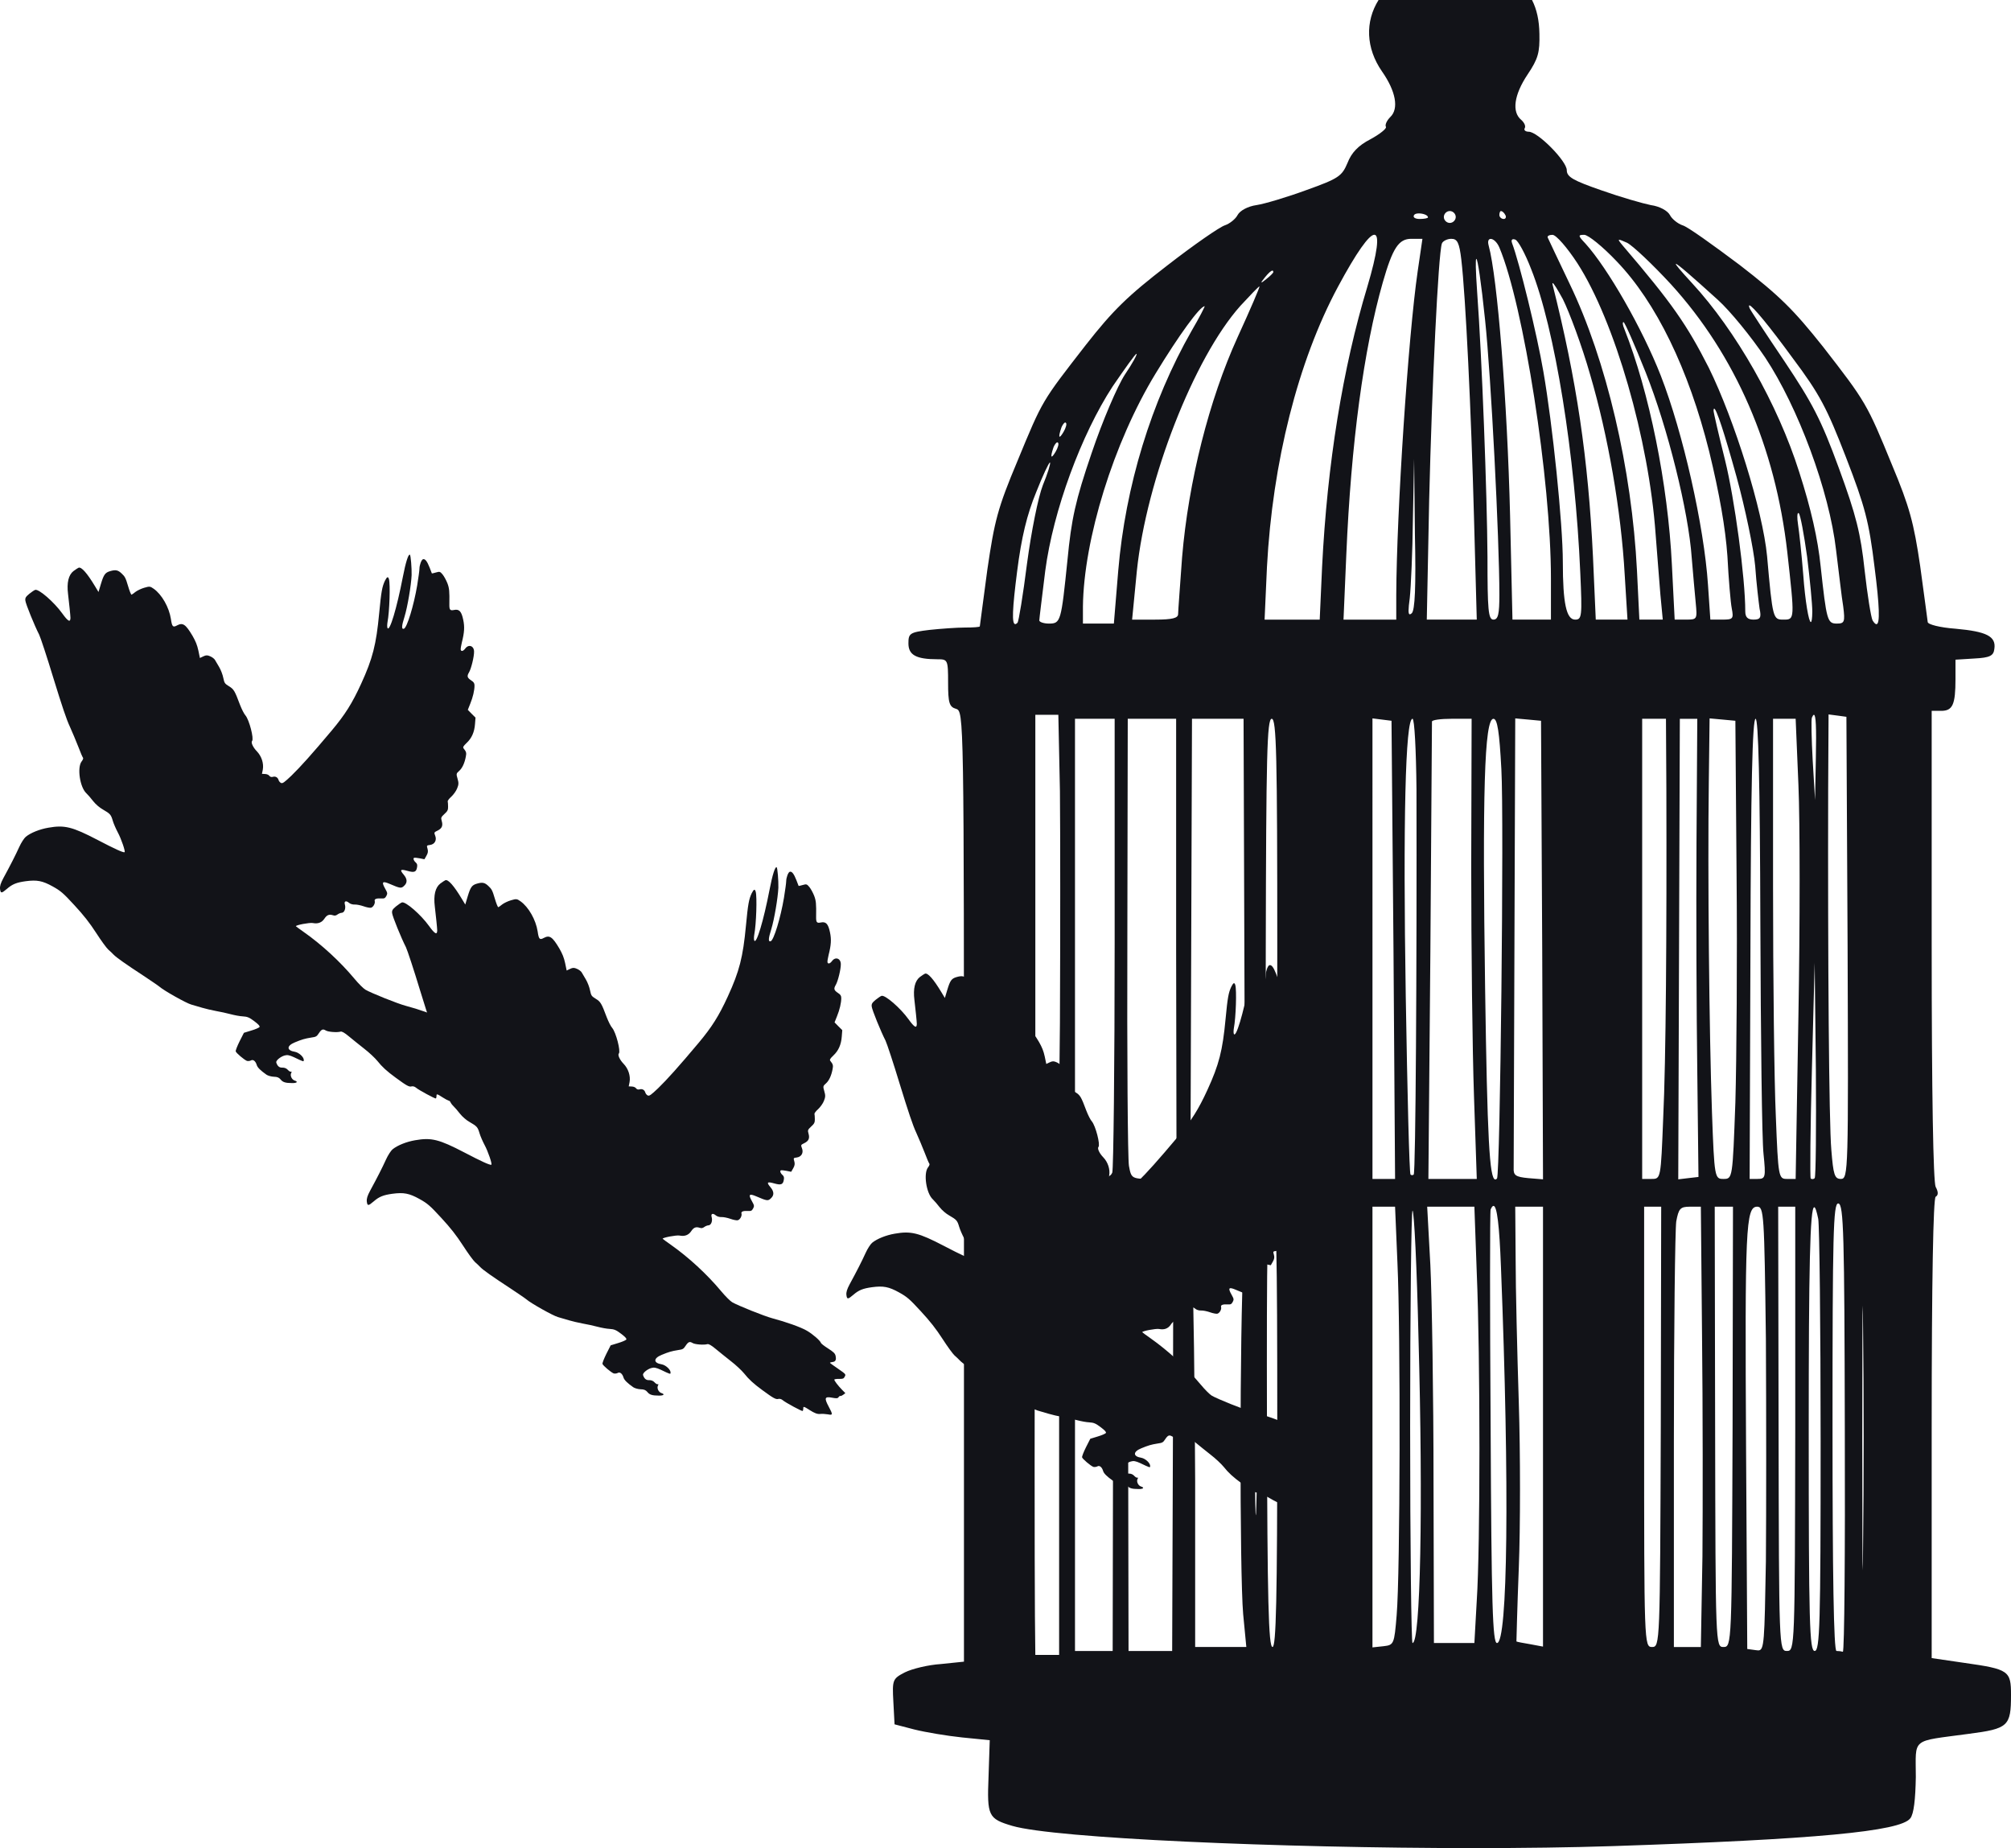
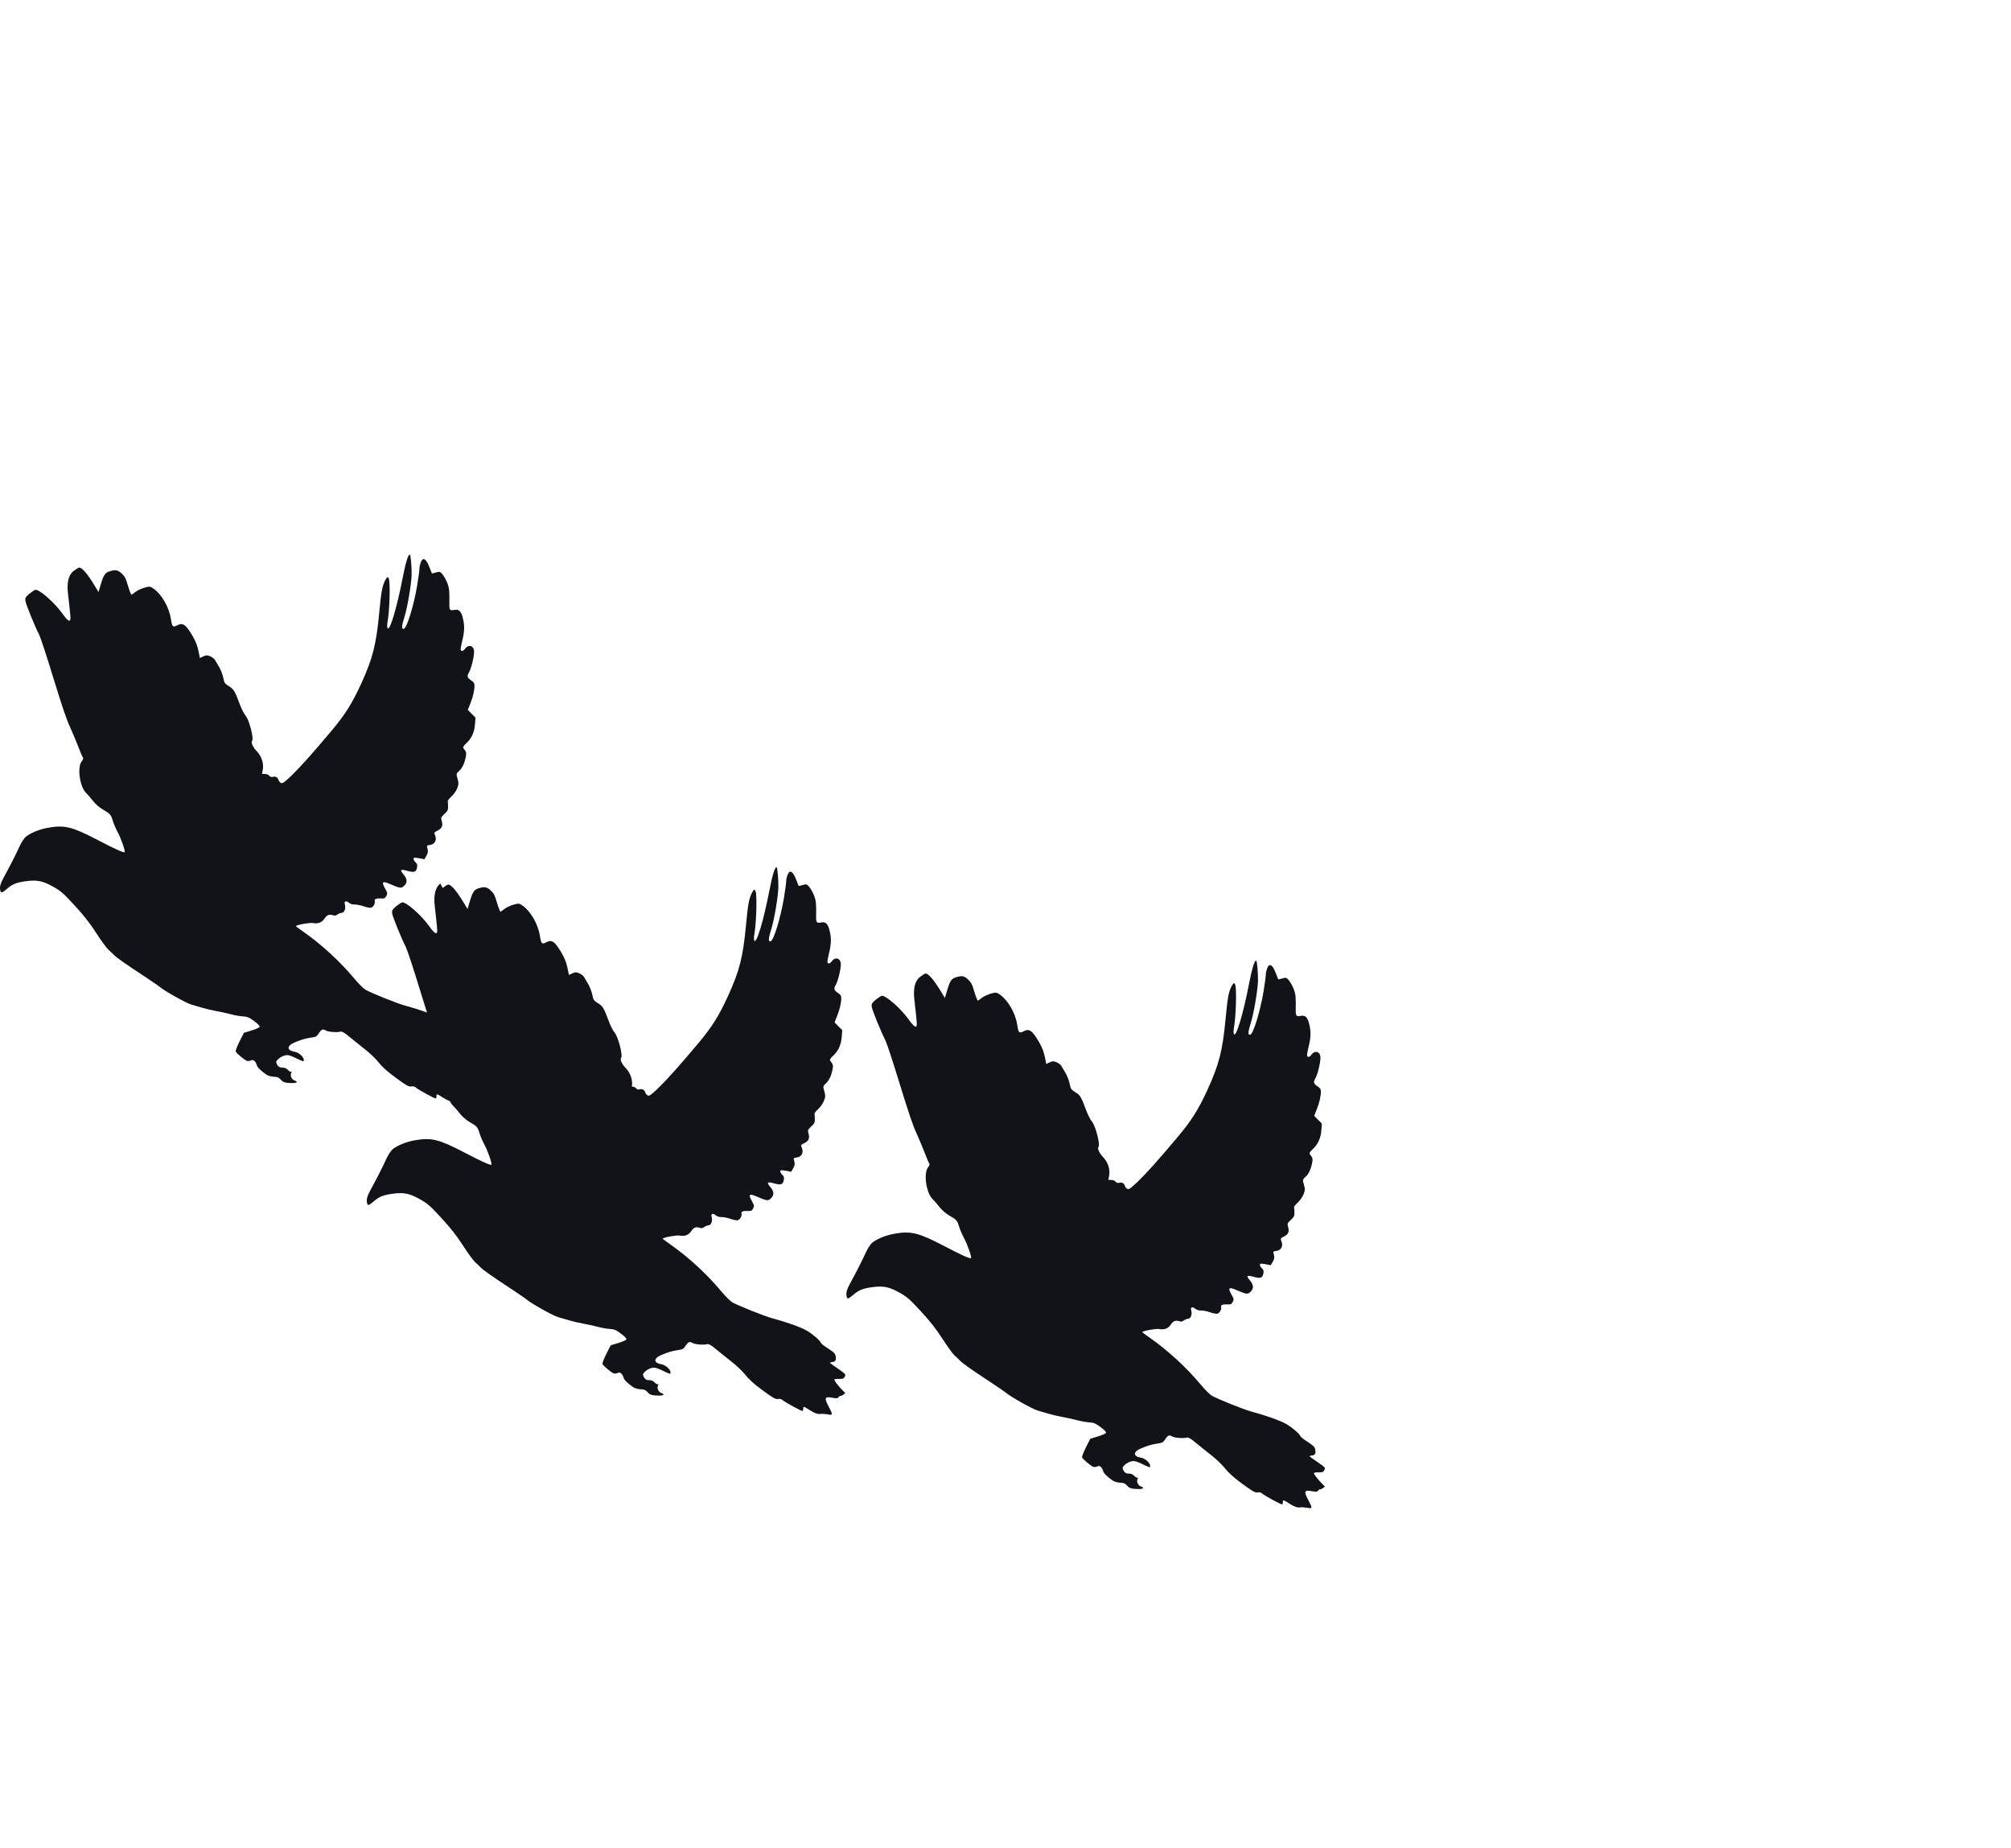
<svg xmlns="http://www.w3.org/2000/svg" xmlns:ns1="http://sodipodi.sourceforge.net/DTD/sodipodi-0.dtd" xmlns:ns2="http://www.inkscape.org/namespaces/inkscape" version="1.1" width="241.638" height="222.029" viewBox="0 0 241.638 222.029" id="svg30" ns1:docname="cagenoire.svg" ns2:version="0.92.5 (2060ec1f9f, 2020-04-08)">
  <defs id="defs34" />
  <ns1:namedview pagecolor="#ffffff" bordercolor="#666666" borderopacity="1" objecttolerance="10" gridtolerance="10" guidetolerance="10" ns2:pageopacity="0" ns2:pageshadow="2" ns2:window-width="790" ns2:window-height="480" id="namedview32" showgrid="false" ns2:zoom="0.24180328" ns2:cx="-26.083878" ns2:cy="209.06647" ns2:window-x="72" ns2:window-y="27" ns2:window-maximized="0" ns2:current-layer="svg30" />
  <g id="layer1" transform="translate(-125.605,-475.037)">
    <g style="fill:#121318;fill-opacity:1;stroke-linejoin:miter" id="g4">
-       <path d="m 285.992,503.9 c 0.261,0.003 -0.122,0.956 -1.338,3.02 -2.192,3.765 -5.338,13.439 -6.577,20.159 -1.334,7.434 -2.335,15.774 -2.335,19.396 v 3.002 h -6.767 l 0.334,-4.909 c 0.762,-11.342 5.671,-26.116 11.342,-34.17 2.887,-4.112 4.918,-6.493 5.338,-6.498 z" id="path2" ns2:connector-curvature="0" />
-     </g>
+       </g>
    <g style="fill:#121318;fill-opacity:1;stroke-linejoin:miter" id="g8">
-       <path d="m 309.689,475.037 h -18.442 0.003 c -1.629,2.598 -1.53,5.778 0.411,8.578 1.668,2.383 2.049,4.48 1.001,5.48 -0.429,0.429 -0.667,0.953 -0.524,1.191 0.095,0.191 -0.715,0.858 -1.859,1.477 -1.477,0.763 -2.288,1.62 -2.764,2.859 -0.667,1.573 -1.048,1.859 -4.909,3.241 -2.335,0.858 -5.052,1.668 -6.005,1.811 -1.048,0.143 -2.002,0.667 -2.287,1.191 -0.238,0.477 -0.953,1.048 -1.525,1.239 -0.62,0.191 -3.717,2.335 -6.91,4.813 -4.766,3.669 -6.529,5.385 -9.817,9.579 -5.29,6.815 -5.147,6.529 -8.197,13.916 -2.383,5.671 -2.764,7.196 -3.622,13.058 -0.477,3.67 -0.905,6.72 -0.905,6.815 0,0.095 -0.81,0.143 -1.763,0.143 -1.001,0 -2.955,0.143 -4.289,0.286 -2.383,0.286 -2.526,0.429 -2.526,1.62 0,1.382 0.905,1.906 3.479,1.906 1.239,0 1.287,0.048 1.287,2.812 0,2.43 0.143,2.907 0.953,3.145 0.953,0.286 0.953,0.715 0.953,57.378 v 57.092 l -2.764,0.286 c -1.525,0.095 -3.479,0.572 -4.337,1.001 -1.477,0.763 -1.525,0.905 -1.382,3.527 l 0.143,2.716 2.383,0.62 c 1.334,0.334 3.908,0.763 5.719,0.953 l 3.336,0.334 -0.143,4.337 c -0.191,4.766 -0.048,5.099 2.859,5.957 5.105,1.486 32.021,2.667 55.492,2.667 5.887,0 11.557,-0.074 16.611,-0.237 24.4,-0.81 34.598,-1.763 35.79,-3.336 0.429,-0.524 0.62,-2.288 0.667,-4.956 0,-4.813 -0.667,-4.241 6.338,-5.195 4.766,-0.62 5.099,-0.905 5.099,-4.67 0,-2.907 -0.238,-3.098 -5.623,-3.86 l -3.908,-0.572 v -27.593 c 0,-17.871 0.191,-27.641 0.477,-27.831 0.334,-0.191 0.334,-0.572 0,-1.191 -0.286,-0.572 -0.477,-11.152 -0.477,-29.023 V 560.438 h 1.144 c 1.382,0 1.716,-0.762 1.716,-3.812 v -2.335 l 2.287,-0.143 c 1.859,-0.095 2.288,-0.334 2.383,-1.144 0.238,-1.525 -0.953,-2.097 -4.623,-2.43 -1.954,-0.143 -3.384,-0.524 -3.384,-0.81 -0.048,-0.286 -0.429,-3.336 -0.905,-6.72 -0.762,-5.195 -1.287,-7.148 -3.384,-12.152 -3.002,-7.339 -3.145,-7.577 -8.292,-14.201 -3.527,-4.432 -5.195,-6.1 -10.008,-9.817 -3.241,-2.43 -6.291,-4.623 -6.863,-4.766 -0.572,-0.191 -1.287,-0.763 -1.525,-1.239 -0.286,-0.524 -1.239,-1.048 -2.288,-1.191 -0.953,-0.191 -3.622,-0.953 -5.909,-1.763 -3.431,-1.191 -4.194,-1.62 -4.194,-2.43 0,-1.096 -3.479,-4.623 -4.575,-4.623 -0.381,0 -0.62,-0.191 -0.477,-0.429 0.143,-0.238 -0.048,-0.667 -0.429,-1.001 -1.144,-0.953 -0.858,-3.002 0.762,-5.433 1.287,-1.906 1.477,-2.669 1.43,-4.909 -0.025,-1.606 -0.318,-2.943 -0.888,-4.051 z m -13.592,25.639 c 0.488,0 1.092,0.198 1.092,0.477 0,0.095 -0.429,0.191 -1.001,0.191 -0.524,0 -0.858,-0.191 -0.667,-0.477 0.083,-0.134 0.313,-0.191 0.576,-0.191 z m 9.861,-0.286 c 0.143,0 0.381,0.191 0.524,0.477 0.143,0.238 0.048,0.477 -0.191,0.477 -0.286,0 -0.524,-0.238 -0.524,-0.477 0,-0.286 0.095,-0.477 0.191,-0.477 z m -6.148,0 c 0.381,0 0.715,0.334 0.715,0.715 0,0.381 -0.334,0.715 -0.715,0.715 -0.381,0 -0.715,-0.334 -0.715,-0.715 0,-0.381 0.334,-0.715 0.715,-0.715 z m -21.316,7.16 c 0.071,0 0.109,0.059 0.109,0.179 0,0.095 -0.381,0.477 -0.81,0.81 -0.348,0.283 -0.547,0.427 -0.602,0.427 -0.065,0 0.075,-0.203 0.411,-0.617 0.424,-0.522 0.737,-0.798 0.892,-0.798 z m -24.887,18.247 c 0.029,0 0.053,0.013 0.072,0.042 0.143,0.095 0,0.62 -0.286,1.096 -0.231,0.384 -0.384,0.567 -0.456,0.567 -0.107,0 -0.038,-0.4 0.218,-1.139 0.153,-0.344 0.337,-0.566 0.453,-0.566 z m -0.953,2.383 c 0.028,0 0.053,0.013 0.072,0.042 0.143,0.095 0,0.62 -0.286,1.096 -0.231,0.384 -0.384,0.567 -0.456,0.567 -0.107,0 -0.038,-0.4 0.218,-1.139 0.153,-0.344 0.337,-0.566 0.453,-0.566 z m 42.867,1.996 0.095,9.007 c 0.143,6.386 0,9.198 -0.381,9.531 -0.094,0.084 -0.17,0.128 -0.228,0.128 -0.208,0 -0.196,-0.563 -0.01,-1.939 0.143,-1.287 0.334,-5.576 0.381,-9.531 z m -18.585,-20.73 c 0.086,0.02 -1.103,2.776 -2.622,6.1 -3.431,7.53 -5.909,17.347 -6.672,26.449 -0.238,3.336 -0.477,6.434 -0.477,6.815 0,0.477 -0.667,0.667 -2.764,0.667 h -2.764 l 0.572,-5.862 c 1.144,-10.961 6.862,-25.591 12.438,-31.834 1.184,-1.279 2.18,-2.323 2.286,-2.335 z m 13.809,-6.207 c 0.63,0.003 0.391,2.088 -0.847,6.255 -2.955,9.77 -4.813,21.255 -5.433,33.645 l -0.286,6.338 h -6.624 l 0.286,-6.338 c 0.667,-12.534 3.717,-24.686 8.53,-33.645 2.238,-4.167 3.739,-6.252 4.371,-6.255 z m 5.777,0.488 -0.572,3.908 c -1.144,7.863 -2.526,28.927 -2.573,38.84 v 3.002 h -6.338 l 0.334,-7.768 c 0.572,-13.439 2.097,-24.734 4.384,-32.74 1.191,-4.146 1.906,-5.242 3.431,-5.242 z m 3.479,0 c 0.715,0 0.953,0.477 1.191,2.478 0.524,4.432 1.191,18.348 1.525,30.977 l 0.334,12.295 h -6.005 l 0.286,-14.392 c 0.334,-13.725 1.096,-29.499 1.525,-30.786 0.095,-0.286 0.62,-0.572 1.144,-0.572 z m 3,2.412 c 0.158,0.017 0.571,2.725 1.051,7.357 0.715,6.72 1.716,26.354 1.716,32.978 0,2.335 -0.143,3.002 -0.715,3.002 -0.62,0 -0.715,-1.144 -0.715,-7.53 -0.048,-7.625 -0.667,-24.019 -1.239,-31.787 -0.192,-2.749 -0.206,-4.009 -0.101,-4.021 z m 1.726,-2.402 c 0.301,0 0.756,0.364 1.041,1.038 2.907,6.91 6.195,27.879 6.195,39.745 v 4.956 h -4.623 L 307.053,536.943 c -0.334,-13.725 -1.525,-28.594 -2.573,-32.406 -0.152,-0.543 -0.007,-0.799 0.246,-0.799 z m 2.726,0.037 c 0.061,0 0.135,0.015 0.221,0.048 0.334,0.095 1.191,1.668 1.906,3.527 2.859,7.148 5.29,22.303 5.909,36.505 0.238,5.242 0.191,5.623 -0.62,5.623 -1.048,0 -1.477,-1.954 -1.477,-6.91 0,-4.623 -1.239,-16.584 -2.335,-22.875 -0.762,-4.48 -2.907,-13.201 -3.765,-15.441 -0.111,-0.295 -0.05,-0.476 0.161,-0.476 z m 4.718,5.273 c 0.117,0 0.579,0.752 1.222,1.923 0.762,1.525 2.287,5.576 3.288,9.102 2.145,7.291 3.717,16.346 4.146,24.019 l 0.334,5.385 h -3.812 l -0.334,-7.53 c -0.572,-11.819 -1.954,-21.207 -4.861,-32.74 -0.02,-0.109 -0.013,-0.16 0.018,-0.16 z m -0.018,-5.797 c 0.429,0 1.763,1.525 3.002,3.431 4.48,6.958 8.578,21.159 9.388,32.549 0.191,2.335 0.429,5.623 0.572,7.244 l 0.286,3.002 h -2.812 l -0.286,-5.862 c -0.62,-12.248 -3.67,-25.305 -8.102,-34.503 -1.334,-2.812 -2.526,-5.29 -2.621,-5.528 -0.095,-0.191 0.191,-0.334 0.572,-0.334 z m 8.531,10.484 c 0.147,0.011 1.336,2.723 2.668,6.052 2.621,6.577 5.147,16.68 5.528,22.255 0.143,1.859 0.381,4.289 0.477,5.385 0.191,2.002 0.191,2.049 -1.144,2.049 H 326.83 L 326.497,542.9 c -0.477,-9.722 -2.716,-20.778 -5.719,-28.355 -0.19,-0.427 -0.238,-0.806 -0.098,-0.81 z M 315.965,503.25 c 0.477,9e-4 2.24,1.43 3.907,3.193 4.718,4.909 8.626,12.915 11.104,22.827 1.239,5.099 1.954,9.198 2.192,12.581 0.143,2.764 0.381,5.576 0.524,6.291 0.238,1.239 0.143,1.334 -1.144,1.334 h -1.43 l -0.286,-4.194 c -0.477,-7.101 -3.002,-18.252 -5.671,-25.115 -2.24,-5.719 -6.386,-12.915 -9.055,-15.87 -0.904,-0.952 -0.905,-1.048 -0.146,-1.048 z m 15.611,20.882 c 0.267,0 1.213,2.861 2.689,8.188 1.048,3.812 2.049,8.626 2.24,10.723 0.143,2.097 0.429,4.384 0.524,5.099 0.238,1.096 0.095,1.334 -0.715,1.334 -0.715,0 -1.001,-0.286 -1.001,-1.001 0,-4.051 -1.287,-13.534 -2.43,-18.157 -0.762,-3.05 -1.382,-5.719 -1.382,-5.957 0.007,-0.154 0.032,-0.23 0.075,-0.23 z m -11.403,-20.288 c 0.116,10e-4 0.418,0.13 0.938,0.359 0.667,0.334 3.05,2.573 5.29,5.004 7.72,8.483 12.534,19.539 13.963,32.168 0.895,8.055 0.905,8.102 -0.429,8.102 -0.016,0 -0.031,0 -0.047,0 -1.239,0 -1.287,-0.095 -1.954,-7.625 -0.524,-5.48 -3.908,-16.346 -7.005,-22.637 -2.621,-5.147 -4.384,-7.72 -10.341,-14.678 -0.4,-0.48 -0.561,-0.691 -0.417,-0.693 z m 21.51,32.826 c 0.019,0 0.04,0.011 0.064,0.035 0.191,0.191 0.62,2.526 1.001,5.242 0.334,2.716 0.62,5.671 0.62,6.577 -0.013,0.863 -0.08,1.245 -0.177,1.245 -0.245,0 -0.68,-2.457 -0.919,-5.772 -0.191,-2.383 -0.477,-5.052 -0.62,-5.957 -0.125,-0.794 -0.104,-1.369 0.032,-1.369 z m -79.521,-19.123 c 0.137,0.008 -0.481,1.148 -1.383,2.478 -0.905,1.382 -2.716,5.623 -4.003,9.436 -1.954,5.719 -2.43,7.911 -2.907,12.867 -0.762,7.434 -0.81,7.625 -2.24,7.625 -0.62,0 -1.144,-0.191 -1.144,-0.381 0,-0.191 0.334,-2.859 0.715,-5.957 0.953,-7.244 4.337,-16.394 8.102,-22.16 1.473,-2.139 2.71,-3.898 2.858,-3.908 z m 8.196,-5.719 c 0.044,0.006 -0.622,1.338 -1.573,2.955 -4.861,8.53 -7.959,18.681 -8.816,28.832 l -0.524,6.338 h -3.717 v -2.049 c 0.095,-8.054 3.67,-19.682 8.721,-27.974 2.808,-4.616 5.33,-8.092 5.907,-8.102 z m 56.631,-5.088 c 0.197,0.008 1.843,1.432 5.036,4.325 1.477,1.334 4.003,4.432 5.671,6.91 3.955,5.957 7.72,16.06 8.53,23.161 0.334,2.621 0.667,5.671 0.858,6.767 0.238,1.859 0.143,2.049 -0.762,2.049 -1.144,0 -1.239,-0.334 -1.954,-6.91 -0.334,-3.241 -1.144,-6.862 -2.573,-11.295 -2.573,-8.149 -7.625,-17.013 -12.867,-22.684 -1.414,-1.536 -2.075,-2.317 -1.942,-2.323 z M 251.762,530.601 c 0.004,0 0.007,0.001 0.01,0.004 0.095,0.095 -0.286,1.334 -0.858,2.716 -0.572,1.477 -1.382,5.528 -1.906,9.436 -0.477,3.765 -1.001,6.958 -1.144,7.101 -0.105,0.105 -0.195,0.16 -0.269,0.16 -0.431,0 -0.347,-1.836 0.222,-6.307 0.524,-4.146 1.191,-6.862 2.288,-9.531 0.787,-1.992 1.53,-3.578 1.658,-3.578 z m 84.052,-18.874 c 0.343,0.008 2.415,2.519 5.17,6.297 3.288,4.384 4.146,6.052 6.434,11.962 2.287,5.909 2.764,7.72 3.431,13.201 0.602,4.669 0.669,6.839 0.224,6.839 -0.118,0 -0.273,-0.153 -0.463,-0.453 -0.191,-0.381 -0.62,-3.05 -0.953,-6.005 -0.477,-4.432 -1.001,-6.577 -3.098,-12.295 -2.145,-5.862 -3.193,-7.816 -6.529,-12.82 -2.192,-3.241 -4.098,-6.148 -4.194,-6.386 -0.09,-0.229 -0.096,-0.338 -0.027,-0.34 z m 7.746,49.186 c 0.239,0 0.31,1.488 0.236,5.101 l -0.095,5.147 -0.286,-4.766 c -0.143,-2.621 -0.191,-4.909 -0.095,-5.147 0.094,-0.219 0.174,-0.335 0.241,-0.335 z m -48.23,0.478 c 0.238,0 0.429,3.765 0.477,8.435 0.048,20.921 -0.095,46.131 -0.334,46.322 -0.048,0.048 -0.119,0.071 -0.191,0.071 -0.071,0 -0.143,-0.024 -0.191,-0.071 -0.143,-0.095 -0.381,-9.722 -0.572,-21.398 -0.334,-20.921 -0.048,-33.359 0.81,-33.359 z m -42.557,-0.477 0.191,9.15 c 0.048,5.051 0.048,17.633 0,27.879 l -0.191,18.729 h -2.764 v -27.879 -27.879 z m 6.767,0.477 v 26.878 c 0,14.773 -0.143,27.212 -0.286,27.641 -0.191,0.524 -0.905,0.763 -2.383,0.763 h -2.097 V 589.031 561.391 Z m 7.387,0 v 27.641 l 0.048,27.641 h -2.716 c -2.669,0 -2.716,0 -3.002,-1.573 -0.143,-0.81 -0.238,-13.248 -0.191,-27.641 l 0.048,-26.068 z m 8.102,0 0.095,27.641 0.095,27.641 h -6.577 l 0.095,-27.641 0.095,-27.641 z m 3.384,0 c 0.572,0 0.667,4.384 0.667,27.641 0,24.209 -0.095,27.641 -0.715,27.641 -0.62,0 -0.715,-3.384 -0.667,-27.641 0.048,-23.209 0.143,-27.641 0.715,-27.641 z m 12.105,-0.048 1.144,0.143 1.144,0.143 0.238,27.498 0.191,27.545 h -2.716 v -27.688 z m 11.914,0.048 -0.048,17.728 c 0,9.77 0.143,22.208 0.334,27.641 l 0.334,9.912 h -5.814 l 0.238,-27.307 c 0.095,-14.964 0.191,-27.402 0.191,-27.641 0,-0.191 1.048,-0.334 2.383,-0.334 z m 23.352,0 0.048,8.435 c 0.048,17.49 -0.048,32.549 -0.381,39.555 -0.286,7.244 -0.286,7.291 -1.382,7.291 h -1.144 V 589.031 561.391 Z m 5.242,-0.048 1.573,0.143 1.525,0.143 0.143,18.348 c 0.095,10.103 0,22.494 -0.143,27.498 -0.334,9.15 -0.334,9.198 -1.43,9.198 -1.048,0 -1.096,-0.095 -1.382,-8.006 -0.334,-9.531 -0.524,-28.832 -0.381,-39.555 z m 5.528,0.048 c 0.334,0 0.524,7.434 0.572,24.638 0.048,13.582 0.191,26.02 0.381,27.641 0.286,2.812 0.238,3.002 -0.715,3.002 h -0.953 l 0.095,-27.641 c 0.048,-19.348 0.238,-27.641 0.62,-27.641 z m 4.813,0 0.334,7.959 c 0.191,4.384 0.191,16.823 0,27.641 l -0.334,19.682 h -1.048 c -1.001,0 -1.048,-0.191 -1.334,-7.53 -0.191,-4.098 -0.334,-16.537 -0.334,-27.641 v -20.111 z m 3.955,-0.524 1.096,0.143 1.048,0.143 0.143,27.736 c 0.095,26.878 0.095,27.784 -0.81,27.784 -0.762,0 -0.905,-0.524 -1.144,-3.479 -0.286,-3.193 -0.429,-22.97 -0.381,-43.367 z m -1.668,29.833 0.143,12.82 c 0.048,7.053 0,12.915 -0.143,13.058 -0.079,0.079 -0.172,0.114 -0.264,0.114 -0.075,0 -0.149,-0.024 -0.213,-0.067 -0.095,-0.143 -0.048,-6.005 0.143,-13.105 z m -35.98,-29.356 1.573,0.143 1.525,0.143 0.143,27.545 0.095,27.545 -1.763,-0.143 c -1.525,-0.143 -1.811,-0.334 -1.763,-1.239 0,-0.572 0.048,-12.963 0.095,-27.545 z m 21.874,0.048 -0.095,14.869 c -0.048,8.197 0,20.587 0.095,27.545 l 0.143,12.629 -1.239,0.143 -1.191,0.143 0.095,-27.641 0.095,-27.688 z m -24.495,0 c 0.477,0 0.715,1.573 0.953,6.052 0.334,5.862 -0.143,48.752 -0.524,49.181 -0.071,0.075 -0.138,0.115 -0.201,0.115 -0.704,0 -0.966,-4.974 -1.228,-22.942 -0.334,-23.447 -0.095,-32.406 1.001,-32.406 z m -28.548,85.384 c 0.018,0 0.036,0.311 0.05,0.969 0.095,2.335 0.095,6.052 0,8.34 -0.014,0.679 -0.032,1 -0.05,1 -0.045,0 -0.093,-1.902 -0.093,-5.146 0,-3.258 0.048,-5.163 0.093,-5.163 z m 72.924,-14.858 c 0.013,0 0.026,0.951 0.04,2.96 0.095,7.005 0.095,18.586 0,25.734 -0.014,2.091 -0.028,3.081 -0.041,3.081 -0.031,0 -0.055,-5.792 -0.055,-15.805 0,-10.094 0.024,-15.97 0.055,-15.97 z M 295.33,620.484 c 0.191,0 0.524,6.815 0.715,15.107 0.572,20.587 0.238,36.838 -0.715,36.838 -0.143,0 -0.286,-11.676 -0.286,-25.973 0,-14.297 0.143,-25.973 0.286,-25.973 z m 7.434,-0.477 0.286,7.959 c 0.429,10.198 0.429,32.835 0,39.364 l -0.286,5.099 h -4.861 l -0.048,-19.205 c 0,-10.532 -0.191,-22.303 -0.381,-26.211 l -0.381,-7.005 z m 2.297,-0.096 c 0.423,0 0.706,2.341 0.896,7.34 1.048,26.544 0.81,45.178 -0.477,45.178 -0.524,0 -0.667,-4.575 -0.763,-25.877 -0.095,-14.202 -0.095,-25.973 0,-26.211 0.123,-0.285 0.237,-0.43 0.343,-0.43 z m 5.948,0.096 v 26.449 26.402 l -1.525,-0.286 c -0.858,-0.143 -1.62,-0.286 -1.668,-0.334 0,-0.048 0.095,-4.003 0.286,-8.864 0.191,-4.861 0.191,-13.773 0,-19.777 -0.191,-6.052 -0.381,-13.82 -0.381,-17.299 l -0.048,-6.291 z m -35.647,0 -0.334,6.291 c -0.477,8.387 -0.477,37.696 -0.048,42.652 l 0.381,3.955 h -6.148 v -19.92 c -0.048,-10.913 -0.191,-22.827 -0.381,-26.449 l -0.334,-6.529 z m 3.05,0 c 0.572,0 0.667,4.527 0.667,26.449 0,20.826 -0.143,26.449 -0.572,26.449 -0.477,0 -0.62,-5.623 -0.667,-26.449 -0.048,-21.97 0.048,-26.449 0.572,-26.449 z m 46.798,0 -0.048,26.449 c -0.095,26.116 -0.095,26.449 -1.048,26.449 -0.953,0 -0.953,-0.334 -0.953,-26.449 V 620.008 Z m 4.766,0 0.143,15.584 c 0.095,8.626 0.095,20.492 0.048,26.449 l -0.191,10.866 h -3.241 v -24.686 c 0,-13.534 0.143,-25.448 0.286,-26.449 0.286,-1.525 0.477,-1.763 1.62,-1.763 z m 3.86,0 -0.048,26.449 c -0.095,26.259 -0.095,26.449 -1.096,26.449 -0.953,0 -0.953,-0.191 -1.001,-26.449 l -0.048,-26.449 z m -40.603,0 0.286,6.767 c 0.381,8.245 0.334,37.362 -0.095,42.319 -0.286,3.479 -0.334,3.574 -1.573,3.717 l -1.334,0.143 v -26.449 -26.497 z m 43.51,0 c 0.81,0 0.858,0.858 1.048,15.917 0.048,8.769 0.048,20.778 0,26.688 -0.172,9.695 -0.189,10.702 -0.92,10.702 -0.081,0 -0.171,-0.012 -0.271,-0.027 l -1.048,-0.143 -0.143,-24.066 c -0.143,-26.449 -0.048,-29.07 1.334,-29.07 z m -77.394,0 v 26.688 l -0.048,26.688 h -4.527 v -26.688 -26.688 z m 7.244,0 -0.048,26.688 -0.095,26.688 h -5.242 l -0.048,-26.688 -0.048,-26.688 z m 74.725,0 v 26.688 c -0.048,26.354 -0.048,26.688 -1.001,26.688 -0.953,0 -0.953,-0.334 -1.001,-26.688 l -0.048,-26.688 z m 2.285,0.067 c 0.134,0 0.292,0.496 0.479,1.41 0.143,0.81 0.286,12.82 0.286,26.688 0,22.112 -0.095,25.21 -0.715,25.21 -0.62,0 -0.715,-3.288 -0.715,-26.688 0,-19.257 0.15,-26.62 0.665,-26.62 z m 2.873,-0.453 c 0.012,0 0.024,0.001 0.036,0.004 0.62,0.143 0.715,3.67 0.762,27.069 0.048,14.763 -0.047,26.783 -0.236,26.783 -7.4e-4,0 -10e-4,-2e-4 -0.002,-5.5e-4 -0.143,-0.048 -0.477,-0.095 -0.762,-0.095 -0.334,0 -0.477,-9.293 -0.477,-26.973 0,-23.127 0.092,-26.787 0.679,-26.787 z m -93.609,-0.091 v 27.164 27.164 h -2.859 l -0.048,-4.67 c -0.048,-5.528 -0.048,-29.356 0,-41.223 l 0.048,-8.435 z" id="path6" ns2:connector-curvature="0" />
-     </g>
+       </g>
  </g>
  <g id="layer2" transform="translate(-125.605,-475.037)">
    <g id="g15">
      <g style="fill:#121318;fill-opacity:1;stroke-linejoin:miter" id="g13">
-         <path d="m 178.521,581.178 c -0.615,0.475 -0.84,1.41 -0.669,2.78 0.122,1.026 0.286,2.589 0.288,2.857 -0.006,0.59 -0.299,0.42 -0.99,-0.541 -0.972,-1.352 -2.809,-2.95 -3.245,-2.822 -0.118,0.035 -0.437,0.256 -0.717,0.479 -0.421,0.354 -0.507,0.494 -0.465,0.814 0.04,0.398 1.095,2.992 1.66,4.092 0.159,0.324 0.939,2.679 1.712,5.228 1.031,3.343 1.57,4.963 1.974,5.817 0.294,0.656 0.752,1.737 1.015,2.414 0.251,0.681 0.513,1.269 0.569,1.33 0.053,0.049 -0.017,0.248 -0.167,0.433 -0.567,0.729 -0.211,3.119 0.574,3.835 0.18,0.177 0.561,0.603 0.812,0.939 0.286,0.364 0.768,0.785 1.164,1.002 0.879,0.51 0.972,0.61 1.19,1.352 0.1,0.342 0.372,0.965 0.601,1.397 0.415,0.761 0.955,2.342 0.814,2.384 -0.188,0.055 -1.163,-0.388 -3.247,-1.478 -3.049,-1.587 -3.958,-1.807 -5.905,-1.466 -1.047,0.179 -2.124,0.61 -2.712,1.089 -0.196,0.16 -0.558,0.714 -0.791,1.23 -0.427,0.944 -1.084,2.236 -1.908,3.744 -0.33,0.621 -0.435,0.959 -0.397,1.306 0.07,0.542 0.171,0.538 0.836,-0.028 0.642,-0.559 1.146,-0.758 2.228,-0.909 1.366,-0.183 2.03,-0.058 3.267,0.628 0.948,0.528 1.253,0.784 2.605,2.255 1.125,1.218 1.819,2.102 2.613,3.327 0.588,0.915 1.25,1.821 1.457,2.003 0.207,0.182 0.504,0.453 0.638,0.606 0.314,0.33 1.461,1.145 3.612,2.548 0.891,0.596 1.752,1.175 1.906,1.309 0.55,0.478 3.183,1.957 3.798,2.135 0.35,0.102 0.949,0.272 1.33,0.39 0.392,0.115 1.135,0.294 1.648,0.387 0.525,0.089 1.319,0.266 1.776,0.387 0.458,0.122 1.121,0.247 1.47,0.26 0.519,0.027 0.78,0.13 1.358,0.574 0.491,0.367 0.697,0.589 0.639,0.695 -0.05,0.091 -0.492,0.285 -0.987,0.43 l -0.892,0.274 -0.519,1.022 c -0.281,0.568 -0.495,1.104 -0.464,1.211 0.059,0.2 1.012,1.008 1.345,1.141 0.127,0.04 0.337,0.016 0.472,-0.049 0.27,-0.169 0.572,0.075 0.714,0.558 0.083,0.283 0.461,0.658 1.17,1.154 0.174,0.115 0.566,0.231 0.877,0.242 0.411,0.007 0.614,0.089 0.812,0.325 0.264,0.332 0.575,0.433 1.394,0.435 0.578,0.009 0.744,-0.167 0.295,-0.304 -0.353,-0.114 -0.576,-0.611 -0.409,-0.916 0.075,-0.137 0.065,-0.172 -0.03,-0.145 -0.082,0.024 -0.253,-0.079 -0.388,-0.232 -0.153,-0.173 -0.398,-0.267 -0.639,-0.26 -0.378,0.021 -0.603,-0.181 -0.743,-0.614 -0.066,-0.224 0.488,-0.693 0.982,-0.838 0.342,-0.1 0.585,-0.056 1.146,0.201 1.16,0.555 1.176,0.563 1.179,0.358 0.036,-0.356 -0.576,-0.918 -1.062,-1.006 -1.019,-0.162 -1.018,-0.725 -0.013,-1.135 0.832,-0.346 1.209,-0.457 1.967,-0.577 0.578,-0.08 0.665,-0.131 0.912,-0.51 0.329,-0.493 0.49,-0.553 0.847,-0.338 0.281,0.173 1.354,0.255 1.766,0.135 0.165,-0.048 0.488,0.138 0.997,0.565 0.426,0.361 1.256,1.013 1.841,1.481 0.593,0.453 1.303,1.127 1.582,1.468 0.568,0.716 1.128,1.23 2.202,2.015 1.305,0.961 1.625,1.135 1.907,1.053 0.153,-0.045 0.388,0.014 0.546,0.16 0.324,0.276 2.255,1.321 2.373,1.287 0.047,-0.014 0.083,-0.152 0.086,-0.319 -0.01,-0.253 0.056,-0.247 0.78,0.219 0.581,0.367 0.91,0.488 1.234,0.457 0.234,-0.03 0.653,6.1e-4 0.934,0.046 0.613,0.127 0.627,0.046 0.093,-0.948 -0.541,-1.018 -0.472,-1.217 0.407,-1.053 0.501,0.096 0.692,0.091 0.779,-0.049 0.07,-0.11 0.177,-0.18 0.235,-0.159 0.058,0.021 0.215,-0.05 0.351,-0.154 l 0.24,-0.185 -0.363,-0.367 c -0.528,-0.536 -1.01,-1.175 -0.96,-1.266 0.025,-0.046 0.283,-0.083 0.566,-0.076 0.474,0.002 0.556,-0.022 0.686,-0.278 0.15,-0.274 0.131,-0.294 -0.801,-0.942 -0.527,-0.357 -0.966,-0.676 -0.976,-0.711 -0.01,-0.035 0.119,-0.073 0.291,-0.098 0.374,-0.033 0.491,-0.246 0.384,-0.74 -0.059,-0.29 -0.255,-0.475 -0.9,-0.887 -0.456,-0.288 -0.837,-0.586 -0.861,-0.668 -0.079,-0.271 -0.99,-1.065 -1.698,-1.472 -0.711,-0.418 -2.509,-1.055 -4.16,-1.492 -0.958,-0.257 -4.131,-1.526 -4.812,-1.928 -0.232,-0.137 -0.828,-0.729 -1.323,-1.326 -1.715,-2.055 -3.903,-4.062 -6.015,-5.553 -0.549,-0.389 -1.003,-0.716 -1.01,-0.74 -0.041,-0.141 1.644,-0.456 2.022,-0.388 0.613,0.127 1.085,-0.05 1.398,-0.512 0.3,-0.459 0.576,-0.565 1.014,-0.425 0.226,0.074 0.375,0.057 0.562,-0.088 0.148,-0.107 0.376,-0.2 0.516,-0.203 0.315,-0.016 0.509,-0.533 0.374,-0.992 -0.121,-0.412 0.131,-0.512 0.504,-0.199 0.139,0.125 0.447,0.214 0.672,0.199 0.226,-0.015 0.715,0.084 1.072,0.21 0.372,0.134 0.777,0.207 0.895,0.172 0.283,-0.083 0.521,-0.536 0.441,-0.807 -0.069,-0.236 0.207,-0.342 0.792,-0.309 0.376,0.018 0.443,-0.015 0.605,-0.293 0.155,-0.301 0.149,-0.363 -0.146,-0.891 -0.452,-0.801 -0.327,-0.94 0.537,-0.567 1.273,0.548 1.408,0.572 1.755,0.227 0.402,-0.374 0.375,-0.814 -0.056,-1.326 -0.506,-0.593 -0.409,-0.699 0.44,-0.462 0.838,0.24 1.078,0.144 1.167,-0.47 0.04,-0.255 0.002,-0.384 -0.155,-0.53 -0.256,-0.219 -0.358,-0.522 -0.193,-0.57 0.071,-0.021 0.373,0.006 0.685,0.068 l 0.544,0.109 0.245,-0.43 c 0.178,-0.308 0.214,-0.536 0.127,-0.83 -0.117,-0.4 -0.106,-0.404 0.3,-0.459 0.566,-0.076 0.841,-0.579 0.616,-1.127 -0.146,-0.367 -0.129,-0.397 0.286,-0.595 0.526,-0.257 0.674,-0.581 0.504,-1.158 -0.114,-0.389 -0.084,-0.461 0.318,-0.835 0.365,-0.325 0.457,-0.492 0.444,-0.885 -0.002,-0.268 -0.022,-0.556 -0.043,-0.627 -0.024,-0.082 0.168,-0.343 0.433,-0.575 0.261,-0.243 0.58,-0.682 0.696,-0.984 0.196,-0.467 0.199,-0.672 0.054,-1.167 -0.173,-0.589 -0.159,-0.631 0.186,-0.937 0.377,-0.328 0.66,-0.935 0.809,-1.734 0.09,-0.436 0.045,-0.589 -0.275,-0.981 -0.104,-0.136 -0.029,-0.273 0.361,-0.643 0.623,-0.579 0.945,-1.313 1.016,-2.293 l 0.059,-0.759 -0.469,-0.464 -0.457,-0.467 0.295,-0.739 c 0.32,-0.785 0.513,-1.609 0.511,-2.184 -0.005,-0.28 -0.082,-0.411 -0.397,-0.613 -0.493,-0.329 -0.533,-0.509 -0.26,-0.973 0.257,-0.433 0.613,-1.881 0.603,-2.479 -0.001,-0.703 -0.645,-0.936 -1.058,-0.381 -0.229,0.31 -0.476,0.383 -0.542,0.159 -0.028,-0.094 0.034,-0.496 0.134,-0.896 0.304,-1.189 0.344,-1.879 0.165,-2.709 -0.211,-1.025 -0.488,-1.315 -1.102,-1.186 -0.482,0.103 -0.578,-0.009 -0.565,-0.704 0.026,-1.568 -0.011,-1.915 -0.238,-2.514 -0.142,-0.355 -0.397,-0.83 -0.575,-1.046 -0.294,-0.349 -0.352,-0.37 -0.787,-0.242 -0.271,0.079 -0.486,0.13 -0.505,0.11 -0.003,-0.012 -0.136,-0.331 -0.27,-0.701 -0.302,-0.768 -0.544,-1.069 -0.791,-0.996 -0.188,0.055 -0.425,0.687 -0.43,1.149 0.001,0.179 -0.121,1.071 -0.271,1.998 -0.402,2.382 -1.219,5.09 -1.596,5.201 -0.306,0.09 -0.284,-0.313 0.081,-1.469 0.348,-1.125 0.794,-3.75 0.846,-4.968 0.023,-0.838 -0.102,-2.4 -0.209,-2.458 -0.183,-0.1 -0.508,0.929 -0.848,2.692 -0.728,3.756 -1.581,6.603 -1.839,6.116 -0.055,-0.099 -0.047,-0.421 -0.001,-0.703 0.244,-1.261 0.349,-4.566 0.173,-5.167 -0.104,-0.353 -0.23,-0.304 -0.481,0.192 -0.332,0.699 -0.448,1.308 -0.69,3.886 -0.356,3.801 -0.787,5.475 -2.175,8.504 -1.085,2.364 -1.925,3.685 -3.497,5.566 -2.437,2.902 -3.797,4.413 -4.872,5.458 -0.861,0.815 -1.061,0.963 -1.252,0.879 -0.118,-0.055 -0.253,-0.207 -0.294,-0.349 -0.097,-0.33 -0.371,-0.48 -0.701,-0.383 -0.165,0.048 -0.322,-0.008 -0.407,-0.124 -0.073,-0.119 -0.307,-0.217 -0.512,-0.221 l -0.376,-0.018 0.104,-0.517 c 0.128,-0.741 -0.151,-1.606 -0.72,-2.194 -0.457,-0.467 -0.734,-1.064 -0.568,-1.24 0.239,-0.275 -0.346,-2.534 -0.797,-3.067 -0.168,-0.181 -0.45,-0.751 -0.649,-1.255 -0.644,-1.717 -0.746,-1.892 -1.339,-2.255 -0.501,-0.314 -0.542,-0.365 -0.678,-1.004 -0.075,-0.387 -0.292,-0.951 -0.496,-1.3 -0.201,-0.337 -0.428,-0.719 -0.508,-0.861 -0.077,-0.131 -0.326,-0.327 -0.559,-0.424 -0.34,-0.156 -0.507,-0.158 -0.831,7.5e-4 l -0.415,0.198 -0.185,-0.892 c -0.146,-0.673 -0.325,-1.107 -0.693,-1.754 -0.834,-1.405 -1.171,-1.639 -1.868,-1.269 -0.496,0.273 -0.604,0.164 -0.74,-0.781 -0.217,-1.395 -1.089,-2.93 -2.058,-3.618 -0.435,-0.307 -0.501,-0.313 -1.149,-0.123 -0.377,0.111 -0.847,0.338 -1.055,0.501 -0.196,0.16 -0.407,0.311 -0.466,0.329 -0.059,0.017 -0.248,-0.452 -0.424,-1.053 -0.273,-0.93 -0.37,-1.132 -0.754,-1.48 -0.446,-0.432 -0.732,-0.489 -1.403,-0.292 -0.589,0.173 -0.761,0.415 -1.092,1.51 l -0.297,0.995 -0.421,-0.695 c -0.948,-1.577 -1.635,-2.348 -1.97,-2.224 -0.071,0.021 -0.338,0.201 -0.601,0.394 z" id="path11" ns2:connector-curvature="0" />
+         <path d="m 178.521,581.178 c -0.615,0.475 -0.84,1.41 -0.669,2.78 0.122,1.026 0.286,2.589 0.288,2.857 -0.006,0.59 -0.299,0.42 -0.99,-0.541 -0.972,-1.352 -2.809,-2.95 -3.245,-2.822 -0.118,0.035 -0.437,0.256 -0.717,0.479 -0.421,0.354 -0.507,0.494 -0.465,0.814 0.04,0.398 1.095,2.992 1.66,4.092 0.159,0.324 0.939,2.679 1.712,5.228 1.031,3.343 1.57,4.963 1.974,5.817 0.294,0.656 0.752,1.737 1.015,2.414 0.251,0.681 0.513,1.269 0.569,1.33 0.053,0.049 -0.017,0.248 -0.167,0.433 -0.567,0.729 -0.211,3.119 0.574,3.835 0.18,0.177 0.561,0.603 0.812,0.939 0.286,0.364 0.768,0.785 1.164,1.002 0.879,0.51 0.972,0.61 1.19,1.352 0.1,0.342 0.372,0.965 0.601,1.397 0.415,0.761 0.955,2.342 0.814,2.384 -0.188,0.055 -1.163,-0.388 -3.247,-1.478 -3.049,-1.587 -3.958,-1.807 -5.905,-1.466 -1.047,0.179 -2.124,0.61 -2.712,1.089 -0.196,0.16 -0.558,0.714 -0.791,1.23 -0.427,0.944 -1.084,2.236 -1.908,3.744 -0.33,0.621 -0.435,0.959 -0.397,1.306 0.07,0.542 0.171,0.538 0.836,-0.028 0.642,-0.559 1.146,-0.758 2.228,-0.909 1.366,-0.183 2.03,-0.058 3.267,0.628 0.948,0.528 1.253,0.784 2.605,2.255 1.125,1.218 1.819,2.102 2.613,3.327 0.588,0.915 1.25,1.821 1.457,2.003 0.207,0.182 0.504,0.453 0.638,0.606 0.314,0.33 1.461,1.145 3.612,2.548 0.891,0.596 1.752,1.175 1.906,1.309 0.55,0.478 3.183,1.957 3.798,2.135 0.35,0.102 0.949,0.272 1.33,0.39 0.392,0.115 1.135,0.294 1.648,0.387 0.525,0.089 1.319,0.266 1.776,0.387 0.458,0.122 1.121,0.247 1.47,0.26 0.519,0.027 0.78,0.13 1.358,0.574 0.491,0.367 0.697,0.589 0.639,0.695 -0.05,0.091 -0.492,0.285 -0.987,0.43 l -0.892,0.274 -0.519,1.022 c -0.281,0.568 -0.495,1.104 -0.464,1.211 0.059,0.2 1.012,1.008 1.345,1.141 0.127,0.04 0.337,0.016 0.472,-0.049 0.27,-0.169 0.572,0.075 0.714,0.558 0.083,0.283 0.461,0.658 1.17,1.154 0.174,0.115 0.566,0.231 0.877,0.242 0.411,0.007 0.614,0.089 0.812,0.325 0.264,0.332 0.575,0.433 1.394,0.435 0.578,0.009 0.744,-0.167 0.295,-0.304 -0.353,-0.114 -0.576,-0.611 -0.409,-0.916 0.075,-0.137 0.065,-0.172 -0.03,-0.145 -0.082,0.024 -0.253,-0.079 -0.388,-0.232 -0.153,-0.173 -0.398,-0.267 -0.639,-0.26 -0.378,0.021 -0.603,-0.181 -0.743,-0.614 -0.066,-0.224 0.488,-0.693 0.982,-0.838 0.342,-0.1 0.585,-0.056 1.146,0.201 1.16,0.555 1.176,0.563 1.179,0.358 0.036,-0.356 -0.576,-0.918 -1.062,-1.006 -1.019,-0.162 -1.018,-0.725 -0.013,-1.135 0.832,-0.346 1.209,-0.457 1.967,-0.577 0.578,-0.08 0.665,-0.131 0.912,-0.51 0.329,-0.493 0.49,-0.553 0.847,-0.338 0.281,0.173 1.354,0.255 1.766,0.135 0.165,-0.048 0.488,0.138 0.997,0.565 0.426,0.361 1.256,1.013 1.841,1.481 0.593,0.453 1.303,1.127 1.582,1.468 0.568,0.716 1.128,1.23 2.202,2.015 1.305,0.961 1.625,1.135 1.907,1.053 0.153,-0.045 0.388,0.014 0.546,0.16 0.324,0.276 2.255,1.321 2.373,1.287 0.047,-0.014 0.083,-0.152 0.086,-0.319 -0.01,-0.253 0.056,-0.247 0.78,0.219 0.581,0.367 0.91,0.488 1.234,0.457 0.234,-0.03 0.653,6.1e-4 0.934,0.046 0.613,0.127 0.627,0.046 0.093,-0.948 -0.541,-1.018 -0.472,-1.217 0.407,-1.053 0.501,0.096 0.692,0.091 0.779,-0.049 0.07,-0.11 0.177,-0.18 0.235,-0.159 0.058,0.021 0.215,-0.05 0.351,-0.154 l 0.24,-0.185 -0.363,-0.367 c -0.528,-0.536 -1.01,-1.175 -0.96,-1.266 0.025,-0.046 0.283,-0.083 0.566,-0.076 0.474,0.002 0.556,-0.022 0.686,-0.278 0.15,-0.274 0.131,-0.294 -0.801,-0.942 -0.527,-0.357 -0.966,-0.676 -0.976,-0.711 -0.01,-0.035 0.119,-0.073 0.291,-0.098 0.374,-0.033 0.491,-0.246 0.384,-0.74 -0.059,-0.29 -0.255,-0.475 -0.9,-0.887 -0.456,-0.288 -0.837,-0.586 -0.861,-0.668 -0.079,-0.271 -0.99,-1.065 -1.698,-1.472 -0.711,-0.418 -2.509,-1.055 -4.16,-1.492 -0.958,-0.257 -4.131,-1.526 -4.812,-1.928 -0.232,-0.137 -0.828,-0.729 -1.323,-1.326 -1.715,-2.055 -3.903,-4.062 -6.015,-5.553 -0.549,-0.389 -1.003,-0.716 -1.01,-0.74 -0.041,-0.141 1.644,-0.456 2.022,-0.388 0.613,0.127 1.085,-0.05 1.398,-0.512 0.3,-0.459 0.576,-0.565 1.014,-0.425 0.226,0.074 0.375,0.057 0.562,-0.088 0.148,-0.107 0.376,-0.2 0.516,-0.203 0.315,-0.016 0.509,-0.533 0.374,-0.992 -0.121,-0.412 0.131,-0.512 0.504,-0.199 0.139,0.125 0.447,0.214 0.672,0.199 0.226,-0.015 0.715,0.084 1.072,0.21 0.372,0.134 0.777,0.207 0.895,0.172 0.283,-0.083 0.521,-0.536 0.441,-0.807 -0.069,-0.236 0.207,-0.342 0.792,-0.309 0.376,0.018 0.443,-0.015 0.605,-0.293 0.155,-0.301 0.149,-0.363 -0.146,-0.891 -0.452,-0.801 -0.327,-0.94 0.537,-0.567 1.273,0.548 1.408,0.572 1.755,0.227 0.402,-0.374 0.375,-0.814 -0.056,-1.326 -0.506,-0.593 -0.409,-0.699 0.44,-0.462 0.838,0.24 1.078,0.144 1.167,-0.47 0.04,-0.255 0.002,-0.384 -0.155,-0.53 -0.256,-0.219 -0.358,-0.522 -0.193,-0.57 0.071,-0.021 0.373,0.006 0.685,0.068 l 0.544,0.109 0.245,-0.43 c 0.178,-0.308 0.214,-0.536 0.127,-0.83 -0.117,-0.4 -0.106,-0.404 0.3,-0.459 0.566,-0.076 0.841,-0.579 0.616,-1.127 -0.146,-0.367 -0.129,-0.397 0.286,-0.595 0.526,-0.257 0.674,-0.581 0.504,-1.158 -0.114,-0.389 -0.084,-0.461 0.318,-0.835 0.365,-0.325 0.457,-0.492 0.444,-0.885 -0.002,-0.268 -0.022,-0.556 -0.043,-0.627 -0.024,-0.082 0.168,-0.343 0.433,-0.575 0.261,-0.243 0.58,-0.682 0.696,-0.984 0.196,-0.467 0.199,-0.672 0.054,-1.167 -0.173,-0.589 -0.159,-0.631 0.186,-0.937 0.377,-0.328 0.66,-0.935 0.809,-1.734 0.09,-0.436 0.045,-0.589 -0.275,-0.981 -0.104,-0.136 -0.029,-0.273 0.361,-0.643 0.623,-0.579 0.945,-1.313 1.016,-2.293 l 0.059,-0.759 -0.469,-0.464 -0.457,-0.467 0.295,-0.739 c 0.32,-0.785 0.513,-1.609 0.511,-2.184 -0.005,-0.28 -0.082,-0.411 -0.397,-0.613 -0.493,-0.329 -0.533,-0.509 -0.26,-0.973 0.257,-0.433 0.613,-1.881 0.603,-2.479 -0.001,-0.703 -0.645,-0.936 -1.058,-0.381 -0.229,0.31 -0.476,0.383 -0.542,0.159 -0.028,-0.094 0.034,-0.496 0.134,-0.896 0.304,-1.189 0.344,-1.879 0.165,-2.709 -0.211,-1.025 -0.488,-1.315 -1.102,-1.186 -0.482,0.103 -0.578,-0.009 -0.565,-0.704 0.026,-1.568 -0.011,-1.915 -0.238,-2.514 -0.142,-0.355 -0.397,-0.83 -0.575,-1.046 -0.294,-0.349 -0.352,-0.37 -0.787,-0.242 -0.271,0.079 -0.486,0.13 -0.505,0.11 -0.003,-0.012 -0.136,-0.331 -0.27,-0.701 -0.302,-0.768 -0.544,-1.069 -0.791,-0.996 -0.188,0.055 -0.425,0.687 -0.43,1.149 0.001,0.179 -0.121,1.071 -0.271,1.998 -0.402,2.382 -1.219,5.09 -1.596,5.201 -0.306,0.09 -0.284,-0.313 0.081,-1.469 0.348,-1.125 0.794,-3.75 0.846,-4.968 0.023,-0.838 -0.102,-2.4 -0.209,-2.458 -0.183,-0.1 -0.508,0.929 -0.848,2.692 -0.728,3.756 -1.581,6.603 -1.839,6.116 -0.055,-0.099 -0.047,-0.421 -0.001,-0.703 0.244,-1.261 0.349,-4.566 0.173,-5.167 -0.104,-0.353 -0.23,-0.304 -0.481,0.192 -0.332,0.699 -0.448,1.308 -0.69,3.886 -0.356,3.801 -0.787,5.475 -2.175,8.504 -1.085,2.364 -1.925,3.685 -3.497,5.566 -2.437,2.902 -3.797,4.413 -4.872,5.458 -0.861,0.815 -1.061,0.963 -1.252,0.879 -0.118,-0.055 -0.253,-0.207 -0.294,-0.349 -0.097,-0.33 -0.371,-0.48 -0.701,-0.383 -0.165,0.048 -0.322,-0.008 -0.407,-0.124 -0.073,-0.119 -0.307,-0.217 -0.512,-0.221 c 0.128,-0.741 -0.151,-1.606 -0.72,-2.194 -0.457,-0.467 -0.734,-1.064 -0.568,-1.24 0.239,-0.275 -0.346,-2.534 -0.797,-3.067 -0.168,-0.181 -0.45,-0.751 -0.649,-1.255 -0.644,-1.717 -0.746,-1.892 -1.339,-2.255 -0.501,-0.314 -0.542,-0.365 -0.678,-1.004 -0.075,-0.387 -0.292,-0.951 -0.496,-1.3 -0.201,-0.337 -0.428,-0.719 -0.508,-0.861 -0.077,-0.131 -0.326,-0.327 -0.559,-0.424 -0.34,-0.156 -0.507,-0.158 -0.831,7.5e-4 l -0.415,0.198 -0.185,-0.892 c -0.146,-0.673 -0.325,-1.107 -0.693,-1.754 -0.834,-1.405 -1.171,-1.639 -1.868,-1.269 -0.496,0.273 -0.604,0.164 -0.74,-0.781 -0.217,-1.395 -1.089,-2.93 -2.058,-3.618 -0.435,-0.307 -0.501,-0.313 -1.149,-0.123 -0.377,0.111 -0.847,0.338 -1.055,0.501 -0.196,0.16 -0.407,0.311 -0.466,0.329 -0.059,0.017 -0.248,-0.452 -0.424,-1.053 -0.273,-0.93 -0.37,-1.132 -0.754,-1.48 -0.446,-0.432 -0.732,-0.489 -1.403,-0.292 -0.589,0.173 -0.761,0.415 -1.092,1.51 l -0.297,0.995 -0.421,-0.695 c -0.948,-1.577 -1.635,-2.348 -1.97,-2.224 -0.071,0.021 -0.338,0.201 -0.601,0.394 z" id="path11" ns2:connector-curvature="0" />
      </g>
    </g>
    <g id="g21">
      <g style="fill:#121318;fill-opacity:1;stroke-linejoin:miter" id="g19">
        <path d="m 134.451,543.628 c -0.615,0.475 -0.84,1.41 -0.669,2.78 0.122,1.026 0.286,2.589 0.288,2.858 -0.006,0.59 -0.299,0.42 -0.99,-0.541 -0.972,-1.352 -2.809,-2.95 -3.245,-2.822 -0.118,0.035 -0.437,0.256 -0.717,0.479 -0.421,0.354 -0.507,0.494 -0.465,0.814 0.04,0.398 1.095,2.992 1.66,4.093 0.159,0.324 0.939,2.679 1.712,5.228 1.031,3.343 1.57,4.963 1.974,5.817 0.295,0.656 0.752,1.737 1.015,2.414 0.251,0.681 0.513,1.269 0.569,1.33 0.053,0.049 -0.017,0.248 -0.167,0.433 -0.567,0.729 -0.211,3.119 0.574,3.835 0.18,0.177 0.56,0.603 0.812,0.939 0.286,0.364 0.767,0.785 1.164,1.002 0.879,0.51 0.972,0.61 1.19,1.352 0.1,0.342 0.372,0.965 0.601,1.397 0.415,0.761 0.955,2.342 0.814,2.384 -0.188,0.055 -1.163,-0.388 -3.247,-1.478 -3.049,-1.588 -3.958,-1.807 -5.905,-1.467 -1.047,0.179 -2.124,0.61 -2.712,1.089 -0.196,0.16 -0.558,0.714 -0.791,1.23 -0.427,0.944 -1.084,2.236 -1.908,3.744 -0.33,0.621 -0.435,0.959 -0.397,1.306 0.07,0.542 0.171,0.538 0.836,-0.028 0.642,-0.559 1.146,-0.758 2.228,-0.909 1.366,-0.183 2.03,-0.058 3.267,0.628 0.948,0.528 1.253,0.784 2.605,2.255 1.125,1.218 1.819,2.102 2.613,3.327 0.588,0.915 1.25,1.821 1.457,2.003 0.207,0.182 0.504,0.453 0.638,0.606 0.314,0.33 1.461,1.145 3.612,2.548 0.891,0.596 1.752,1.175 1.906,1.309 0.55,0.478 3.183,1.957 3.798,2.135 0.35,0.102 0.949,0.272 1.33,0.39 0.392,0.115 1.135,0.294 1.648,0.387 0.525,0.089 1.319,0.266 1.776,0.388 0.458,0.122 1.121,0.247 1.47,0.26 0.519,0.027 0.78,0.13 1.358,0.574 0.491,0.367 0.697,0.589 0.639,0.695 -0.05,0.091 -0.492,0.285 -0.987,0.43 l -0.892,0.274 -0.519,1.022 c -0.281,0.568 -0.495,1.104 -0.464,1.211 0.059,0.2 1.012,1.008 1.345,1.141 0.127,0.04 0.337,0.016 0.472,-0.049 0.27,-0.169 0.572,0.075 0.714,0.558 0.083,0.283 0.461,0.658 1.17,1.154 0.174,0.115 0.566,0.231 0.877,0.242 0.411,0.007 0.614,0.088 0.812,0.325 0.264,0.332 0.575,0.433 1.394,0.436 0.578,0.009 0.744,-0.167 0.295,-0.304 -0.353,-0.114 -0.576,-0.611 -0.409,-0.916 0.075,-0.137 0.065,-0.172 -0.03,-0.145 -0.082,0.024 -0.253,-0.079 -0.388,-0.232 -0.153,-0.173 -0.398,-0.267 -0.639,-0.26 -0.378,0.021 -0.603,-0.181 -0.743,-0.614 -0.066,-0.224 0.488,-0.693 0.982,-0.838 0.342,-0.1 0.585,-0.056 1.146,0.201 1.16,0.555 1.176,0.563 1.179,0.358 0.036,-0.356 -0.576,-0.918 -1.062,-1.006 -1.019,-0.162 -1.018,-0.725 -0.013,-1.135 0.832,-0.346 1.209,-0.457 1.967,-0.577 0.578,-0.08 0.665,-0.131 0.912,-0.51 0.329,-0.493 0.49,-0.553 0.847,-0.338 0.281,0.173 1.354,0.255 1.766,0.135 0.165,-0.048 0.488,0.138 0.997,0.565 0.426,0.361 1.256,1.013 1.841,1.481 0.593,0.453 1.303,1.127 1.582,1.468 0.568,0.716 1.128,1.23 2.202,2.015 1.305,0.961 1.625,1.135 1.907,1.052 0.153,-0.045 0.388,0.014 0.546,0.16 0.324,0.276 2.255,1.321 2.373,1.287 0.047,-0.014 0.083,-0.152 0.086,-0.319 -0.01,-0.253 0.056,-0.247 0.78,0.219 0.581,0.367 0.91,0.488 1.234,0.457 0.234,-0.03 0.652,6e-4 0.934,0.046 0.613,0.127 0.627,0.046 0.093,-0.948 -0.541,-1.018 -0.472,-1.217 0.407,-1.053 0.501,0.096 0.692,0.091 0.779,-0.049 0.07,-0.11 0.177,-0.18 0.235,-0.159 0.058,0.021 0.215,-0.05 0.351,-0.154 l 0.24,-0.185 -0.363,-0.367 c -0.528,-0.536 -1.01,-1.175 -0.96,-1.266 0.025,-0.046 0.283,-0.083 0.566,-0.076 0.474,0.002 0.556,-0.022 0.686,-0.278 0.15,-0.274 0.131,-0.294 -0.801,-0.942 -0.527,-0.357 -0.966,-0.676 -0.976,-0.711 -0.01,-0.035 0.119,-0.073 0.291,-0.098 0.374,-0.033 0.491,-0.246 0.384,-0.74 -0.059,-0.29 -0.254,-0.475 -0.9,-0.887 -0.456,-0.288 -0.837,-0.586 -0.861,-0.668 -0.079,-0.271 -0.99,-1.066 -1.698,-1.472 -0.711,-0.418 -2.509,-1.055 -4.16,-1.492 -0.958,-0.256 -4.131,-1.526 -4.812,-1.928 -0.232,-0.137 -0.828,-0.729 -1.323,-1.326 -1.715,-2.055 -3.903,-4.062 -6.015,-5.553 -0.549,-0.389 -1.003,-0.716 -1.01,-0.74 -0.041,-0.141 1.644,-0.456 2.022,-0.388 0.613,0.127 1.085,-0.05 1.398,-0.512 0.3,-0.459 0.576,-0.565 1.014,-0.425 0.226,0.074 0.375,0.057 0.562,-0.088 0.148,-0.107 0.376,-0.2 0.516,-0.203 0.315,-0.016 0.509,-0.533 0.374,-0.992 -0.121,-0.412 0.131,-0.512 0.504,-0.199 0.139,0.125 0.447,0.214 0.672,0.199 0.226,-0.015 0.715,0.084 1.072,0.21 0.372,0.134 0.777,0.207 0.895,0.172 0.283,-0.083 0.521,-0.536 0.441,-0.807 -0.069,-0.236 0.207,-0.342 0.792,-0.309 0.376,0.018 0.443,-0.015 0.605,-0.293 0.155,-0.301 0.149,-0.364 -0.146,-0.891 -0.452,-0.801 -0.327,-0.94 0.537,-0.567 1.273,0.548 1.408,0.572 1.755,0.227 0.402,-0.374 0.375,-0.814 -0.056,-1.326 -0.507,-0.593 -0.409,-0.699 0.44,-0.462 0.838,0.24 1.078,0.144 1.167,-0.47 0.04,-0.255 0.002,-0.384 -0.155,-0.53 -0.256,-0.219 -0.358,-0.522 -0.193,-0.57 0.071,-0.021 0.373,0.006 0.685,0.068 l 0.544,0.109 0.245,-0.43 c 0.178,-0.308 0.214,-0.536 0.127,-0.83 -0.117,-0.4 -0.106,-0.404 0.3,-0.459 0.566,-0.076 0.841,-0.579 0.616,-1.127 -0.146,-0.366 -0.129,-0.397 0.286,-0.595 0.526,-0.257 0.674,-0.581 0.505,-1.158 -0.114,-0.389 -0.084,-0.461 0.318,-0.835 0.365,-0.325 0.457,-0.492 0.444,-0.885 -0.002,-0.268 -0.022,-0.556 -0.043,-0.627 -0.024,-0.082 0.168,-0.343 0.433,-0.575 0.261,-0.243 0.58,-0.682 0.696,-0.984 0.196,-0.467 0.199,-0.672 0.054,-1.167 -0.173,-0.589 -0.159,-0.631 0.186,-0.937 0.377,-0.328 0.66,-0.935 0.809,-1.734 0.09,-0.436 0.045,-0.589 -0.275,-0.981 -0.104,-0.136 -0.029,-0.273 0.361,-0.643 0.623,-0.579 0.945,-1.313 1.016,-2.293 l 0.059,-0.759 -0.469,-0.464 -0.457,-0.467 0.295,-0.739 c 0.32,-0.785 0.513,-1.609 0.511,-2.184 -0.005,-0.28 -0.082,-0.411 -0.397,-0.613 -0.493,-0.329 -0.533,-0.509 -0.26,-0.973 0.257,-0.433 0.613,-1.881 0.603,-2.479 -0.001,-0.703 -0.645,-0.936 -1.058,-0.38 -0.229,0.31 -0.476,0.383 -0.542,0.159 -0.028,-0.094 0.034,-0.496 0.134,-0.896 0.304,-1.189 0.344,-1.879 0.165,-2.709 -0.211,-1.025 -0.488,-1.315 -1.102,-1.186 -0.482,0.103 -0.578,-0.009 -0.565,-0.704 0.026,-1.568 -0.011,-1.915 -0.238,-2.514 -0.142,-0.355 -0.397,-0.83 -0.575,-1.047 -0.294,-0.349 -0.352,-0.37 -0.787,-0.242 -0.271,0.079 -0.486,0.13 -0.505,0.11 -0.003,-0.012 -0.136,-0.331 -0.27,-0.701 -0.302,-0.768 -0.544,-1.069 -0.791,-0.996 -0.188,0.055 -0.425,0.688 -0.43,1.15 0.001,0.179 -0.121,1.071 -0.271,1.998 -0.402,2.382 -1.219,5.09 -1.596,5.201 -0.306,0.09 -0.284,-0.313 0.081,-1.469 0.348,-1.125 0.794,-3.75 0.846,-4.968 0.023,-0.838 -0.102,-2.4 -0.209,-2.458 -0.183,-0.1 -0.508,0.929 -0.848,2.692 -0.728,3.756 -1.581,6.603 -1.839,6.116 -0.055,-0.099 -0.047,-0.421 -0.001,-0.703 0.244,-1.261 0.349,-4.566 0.173,-5.167 -0.104,-0.353 -0.23,-0.304 -0.481,0.192 -0.332,0.699 -0.448,1.308 -0.69,3.886 -0.356,3.801 -0.787,5.475 -2.175,8.504 -1.085,2.364 -1.925,3.685 -3.497,5.566 -2.437,2.902 -3.797,4.413 -4.872,5.458 -0.861,0.815 -1.061,0.963 -1.252,0.879 -0.118,-0.055 -0.253,-0.207 -0.294,-0.349 -0.097,-0.33 -0.371,-0.48 -0.701,-0.383 -0.165,0.048 -0.322,-0.008 -0.407,-0.124 -0.073,-0.119 -0.307,-0.217 -0.512,-0.221 l -0.376,-0.018 0.104,-0.517 c 0.128,-0.741 -0.151,-1.606 -0.72,-2.194 -0.457,-0.467 -0.734,-1.064 -0.568,-1.24 0.239,-0.275 -0.346,-2.534 -0.797,-3.067 -0.168,-0.181 -0.45,-0.75 -0.649,-1.255 -0.644,-1.717 -0.746,-1.892 -1.339,-2.255 -0.501,-0.314 -0.542,-0.365 -0.678,-1.004 -0.075,-0.387 -0.292,-0.951 -0.496,-1.3 -0.201,-0.337 -0.428,-0.719 -0.508,-0.861 -0.077,-0.131 -0.326,-0.327 -0.559,-0.424 -0.34,-0.156 -0.507,-0.158 -0.831,7.4e-4 l -0.415,0.198 -0.185,-0.892 c -0.146,-0.673 -0.325,-1.107 -0.693,-1.754 -0.834,-1.406 -1.171,-1.639 -1.869,-1.269 -0.495,0.273 -0.604,0.164 -0.74,-0.781 -0.217,-1.395 -1.089,-2.929 -2.058,-3.617 -0.435,-0.307 -0.501,-0.313 -1.149,-0.124 -0.377,0.111 -0.847,0.338 -1.055,0.501 -0.196,0.16 -0.408,0.311 -0.466,0.329 -0.059,0.017 -0.248,-0.452 -0.424,-1.053 -0.273,-0.93 -0.37,-1.132 -0.754,-1.48 -0.446,-0.432 -0.732,-0.489 -1.403,-0.292 -0.589,0.173 -0.761,0.415 -1.092,1.51 l -0.297,0.995 -0.421,-0.695 c -0.948,-1.577 -1.635,-2.348 -1.97,-2.224 -0.071,0.021 -0.338,0.201 -0.601,0.394 z" id="path17" ns2:connector-curvature="0" />
      </g>
    </g>
    <g id="g27">
      <g style="fill:#121318;fill-opacity:1;stroke-linejoin:miter" id="g25">
        <path d="m 236.149,592.402 c -0.615,0.475 -0.84,1.41 -0.669,2.78 0.122,1.026 0.286,2.59 0.288,2.858 -0.006,0.59 -0.299,0.42 -0.99,-0.541 -0.972,-1.352 -2.809,-2.95 -3.245,-2.822 -0.118,0.035 -0.437,0.256 -0.717,0.479 -0.421,0.354 -0.507,0.494 -0.465,0.814 0.04,0.398 1.095,2.992 1.66,4.093 0.159,0.324 0.939,2.679 1.712,5.228 1.031,3.343 1.57,4.963 1.974,5.817 0.295,0.656 0.752,1.737 1.015,2.414 0.251,0.681 0.513,1.269 0.569,1.33 0.052,0.049 -0.017,0.248 -0.167,0.433 -0.567,0.729 -0.211,3.119 0.574,3.835 0.18,0.177 0.561,0.603 0.812,0.939 0.286,0.364 0.768,0.785 1.164,1.002 0.879,0.51 0.972,0.61 1.19,1.352 0.1,0.342 0.373,0.965 0.601,1.397 0.415,0.761 0.955,2.342 0.814,2.384 -0.188,0.055 -1.163,-0.388 -3.247,-1.478 -3.049,-1.588 -3.958,-1.807 -5.905,-1.467 -1.047,0.179 -2.124,0.61 -2.712,1.089 -0.196,0.16 -0.558,0.714 -0.791,1.23 -0.427,0.944 -1.084,2.236 -1.908,3.744 -0.33,0.621 -0.435,0.959 -0.397,1.306 0.07,0.542 0.171,0.538 0.836,-0.028 0.642,-0.559 1.146,-0.758 2.228,-0.909 1.366,-0.183 2.03,-0.058 3.267,0.628 0.948,0.528 1.253,0.784 2.605,2.255 1.125,1.218 1.819,2.102 2.613,3.327 0.588,0.915 1.25,1.821 1.457,2.003 0.207,0.182 0.504,0.453 0.638,0.606 0.314,0.33 1.461,1.145 3.612,2.548 0.891,0.596 1.751,1.175 1.906,1.309 0.55,0.478 3.183,1.958 3.798,2.135 0.35,0.102 0.949,0.272 1.33,0.39 0.392,0.115 1.135,0.294 1.648,0.387 0.525,0.089 1.319,0.266 1.776,0.387 0.458,0.122 1.121,0.247 1.47,0.26 0.519,0.027 0.78,0.13 1.358,0.574 0.491,0.367 0.697,0.589 0.639,0.695 -0.05,0.091 -0.492,0.285 -0.987,0.43 l -0.892,0.274 -0.519,1.022 c -0.281,0.569 -0.495,1.105 -0.464,1.211 0.059,0.2 1.012,1.008 1.345,1.141 0.127,0.04 0.337,0.016 0.472,-0.049 0.27,-0.169 0.572,0.075 0.714,0.558 0.083,0.283 0.461,0.658 1.17,1.154 0.174,0.115 0.566,0.231 0.877,0.242 0.411,0.007 0.614,0.088 0.812,0.325 0.264,0.332 0.575,0.433 1.394,0.435 0.578,0.009 0.744,-0.167 0.295,-0.304 -0.353,-0.114 -0.576,-0.611 -0.409,-0.916 0.075,-0.137 0.065,-0.172 -0.03,-0.145 -0.082,0.024 -0.253,-0.079 -0.388,-0.232 -0.153,-0.173 -0.398,-0.267 -0.639,-0.26 -0.378,0.021 -0.603,-0.181 -0.743,-0.614 -0.066,-0.224 0.488,-0.693 0.982,-0.838 0.342,-0.1 0.585,-0.056 1.146,0.201 1.16,0.555 1.176,0.563 1.179,0.358 0.036,-0.356 -0.576,-0.918 -1.062,-1.006 -1.02,-0.162 -1.018,-0.725 -0.013,-1.135 0.832,-0.346 1.209,-0.457 1.967,-0.577 0.578,-0.08 0.665,-0.131 0.912,-0.51 0.329,-0.493 0.49,-0.553 0.847,-0.338 0.281,0.173 1.354,0.255 1.766,0.135 0.165,-0.048 0.488,0.138 0.997,0.565 0.426,0.361 1.256,1.013 1.841,1.481 0.593,0.453 1.303,1.127 1.582,1.468 0.568,0.716 1.128,1.23 2.202,2.015 1.305,0.961 1.625,1.135 1.907,1.053 0.153,-0.045 0.388,0.014 0.546,0.16 0.324,0.276 2.255,1.321 2.373,1.287 0.047,-0.014 0.083,-0.152 0.085,-0.319 -0.01,-0.253 0.056,-0.246 0.78,0.219 0.581,0.367 0.91,0.488 1.234,0.457 0.234,-0.03 0.653,6e-4 0.934,0.046 0.613,0.127 0.627,0.046 0.093,-0.948 -0.542,-1.018 -0.472,-1.217 0.407,-1.053 0.501,0.096 0.692,0.091 0.779,-0.049 0.07,-0.11 0.177,-0.18 0.235,-0.159 0.057,0.021 0.215,-0.05 0.351,-0.154 l 0.24,-0.185 -0.363,-0.367 c -0.528,-0.536 -1.01,-1.175 -0.96,-1.266 0.025,-0.046 0.283,-0.083 0.566,-0.076 0.474,0.002 0.556,-0.022 0.686,-0.278 0.15,-0.274 0.131,-0.294 -0.801,-0.942 -0.527,-0.357 -0.966,-0.676 -0.976,-0.711 -0.01,-0.035 0.119,-0.073 0.291,-0.098 0.374,-0.033 0.491,-0.246 0.384,-0.74 -0.059,-0.29 -0.255,-0.475 -0.9,-0.887 -0.455,-0.288 -0.837,-0.586 -0.861,-0.668 -0.079,-0.271 -0.99,-1.066 -1.698,-1.472 -0.711,-0.418 -2.509,-1.055 -4.16,-1.492 -0.958,-0.257 -4.131,-1.526 -4.812,-1.928 -0.232,-0.137 -0.828,-0.729 -1.323,-1.326 -1.715,-2.055 -3.903,-4.062 -6.015,-5.553 -0.549,-0.389 -1.003,-0.716 -1.01,-0.74 -0.041,-0.141 1.644,-0.456 2.022,-0.388 0.613,0.127 1.085,-0.05 1.398,-0.512 0.3,-0.459 0.576,-0.565 1.014,-0.425 0.226,0.074 0.375,0.057 0.563,-0.088 0.148,-0.107 0.376,-0.2 0.516,-0.203 0.315,-0.016 0.509,-0.533 0.374,-0.992 -0.121,-0.412 0.131,-0.512 0.504,-0.199 0.139,0.125 0.447,0.214 0.672,0.199 0.226,-0.015 0.715,0.084 1.072,0.21 0.372,0.134 0.777,0.207 0.895,0.172 0.283,-0.083 0.521,-0.536 0.441,-0.807 -0.069,-0.236 0.207,-0.342 0.792,-0.309 0.376,0.018 0.443,-0.015 0.605,-0.292 0.155,-0.301 0.149,-0.364 -0.146,-0.891 -0.452,-0.801 -0.327,-0.94 0.537,-0.567 1.273,0.548 1.408,0.572 1.755,0.227 0.402,-0.374 0.375,-0.814 -0.056,-1.327 -0.506,-0.593 -0.409,-0.699 0.44,-0.462 0.838,0.24 1.078,0.144 1.167,-0.47 0.04,-0.255 0.002,-0.384 -0.155,-0.53 -0.256,-0.219 -0.358,-0.522 -0.193,-0.57 0.071,-0.021 0.373,0.006 0.685,0.068 l 0.544,0.109 0.245,-0.43 c 0.178,-0.308 0.214,-0.536 0.127,-0.83 -0.117,-0.4 -0.106,-0.404 0.3,-0.459 0.566,-0.076 0.841,-0.579 0.616,-1.127 -0.146,-0.366 -0.129,-0.397 0.286,-0.596 0.526,-0.257 0.674,-0.581 0.505,-1.158 -0.114,-0.389 -0.084,-0.461 0.318,-0.835 0.365,-0.325 0.457,-0.492 0.444,-0.885 -0.002,-0.268 -0.022,-0.556 -0.043,-0.627 -0.024,-0.082 0.168,-0.343 0.433,-0.574 0.261,-0.243 0.58,-0.682 0.696,-0.984 0.196,-0.467 0.199,-0.672 0.054,-1.167 -0.173,-0.589 -0.159,-0.631 0.186,-0.937 0.377,-0.328 0.66,-0.935 0.809,-1.734 0.09,-0.436 0.045,-0.589 -0.275,-0.981 -0.104,-0.136 -0.029,-0.273 0.361,-0.643 0.623,-0.579 0.945,-1.313 1.016,-2.293 l 0.059,-0.759 -0.468,-0.464 -0.457,-0.467 0.295,-0.739 c 0.32,-0.785 0.513,-1.609 0.511,-2.184 -0.005,-0.28 -0.082,-0.411 -0.397,-0.613 -0.493,-0.329 -0.533,-0.509 -0.26,-0.973 0.257,-0.433 0.613,-1.881 0.603,-2.479 -10e-4,-0.703 -0.645,-0.936 -1.058,-0.381 -0.229,0.31 -0.476,0.383 -0.542,0.159 -0.028,-0.094 0.034,-0.496 0.134,-0.896 0.304,-1.189 0.344,-1.879 0.165,-2.709 -0.211,-1.025 -0.488,-1.315 -1.102,-1.186 -0.482,0.103 -0.578,-0.01 -0.565,-0.704 0.026,-1.568 -0.011,-1.915 -0.238,-2.514 -0.142,-0.355 -0.397,-0.83 -0.575,-1.046 -0.294,-0.349 -0.352,-0.37 -0.787,-0.242 -0.271,0.079 -0.486,0.13 -0.505,0.11 -0.003,-0.012 -0.136,-0.331 -0.27,-0.701 -0.302,-0.768 -0.544,-1.069 -0.791,-0.996 -0.188,0.055 -0.425,0.688 -0.43,1.149 0.001,0.179 -0.121,1.071 -0.271,1.998 -0.402,2.382 -1.219,5.09 -1.596,5.201 -0.306,0.09 -0.284,-0.313 0.081,-1.469 0.348,-1.125 0.794,-3.75 0.846,-4.968 0.023,-0.838 -0.103,-2.4 -0.209,-2.458 -0.183,-0.1 -0.508,0.929 -0.848,2.692 -0.728,3.756 -1.581,6.603 -1.839,6.116 -0.055,-0.099 -0.047,-0.421 -10e-4,-0.703 0.244,-1.261 0.349,-4.567 0.173,-5.167 -0.104,-0.353 -0.23,-0.304 -0.481,0.192 -0.332,0.699 -0.448,1.308 -0.69,3.886 -0.356,3.801 -0.787,5.475 -2.175,8.504 -1.085,2.365 -1.925,3.686 -3.497,5.566 -2.437,2.902 -3.797,4.413 -4.872,5.458 -0.861,0.815 -1.061,0.963 -1.252,0.879 -0.118,-0.055 -0.253,-0.207 -0.294,-0.349 -0.097,-0.33 -0.371,-0.48 -0.701,-0.383 -0.165,0.048 -0.322,-0.008 -0.407,-0.124 -0.073,-0.119 -0.307,-0.217 -0.512,-0.221 l -0.376,-0.018 0.104,-0.517 c 0.128,-0.741 -0.151,-1.606 -0.72,-2.194 -0.457,-0.467 -0.734,-1.064 -0.568,-1.24 0.239,-0.275 -0.346,-2.534 -0.797,-3.067 -0.168,-0.181 -0.45,-0.751 -0.649,-1.255 -0.644,-1.717 -0.747,-1.892 -1.339,-2.255 -0.501,-0.314 -0.542,-0.365 -0.678,-1.004 -0.075,-0.387 -0.292,-0.951 -0.496,-1.3 -0.201,-0.337 -0.428,-0.719 -0.508,-0.861 -0.077,-0.131 -0.326,-0.327 -0.559,-0.424 -0.34,-0.156 -0.507,-0.158 -0.831,7.9e-4 l -0.415,0.198 -0.185,-0.892 c -0.146,-0.673 -0.325,-1.107 -0.693,-1.754 -0.834,-1.405 -1.171,-1.639 -1.869,-1.269 -0.495,0.273 -0.604,0.164 -0.74,-0.781 -0.217,-1.395 -1.089,-2.929 -2.058,-3.618 -0.435,-0.307 -0.501,-0.314 -1.149,-0.124 -0.377,0.111 -0.847,0.338 -1.055,0.501 -0.196,0.16 -0.408,0.311 -0.466,0.329 -0.059,0.017 -0.248,-0.452 -0.424,-1.053 -0.273,-0.93 -0.37,-1.132 -0.754,-1.48 -0.446,-0.432 -0.732,-0.489 -1.403,-0.292 -0.589,0.173 -0.761,0.415 -1.092,1.51 l -0.297,0.995 -0.421,-0.695 c -0.948,-1.577 -1.635,-2.348 -1.97,-2.224 -0.071,0.021 -0.338,0.201 -0.601,0.394 z" id="path23" ns2:connector-curvature="0" />
      </g>
    </g>
  </g>
</svg>